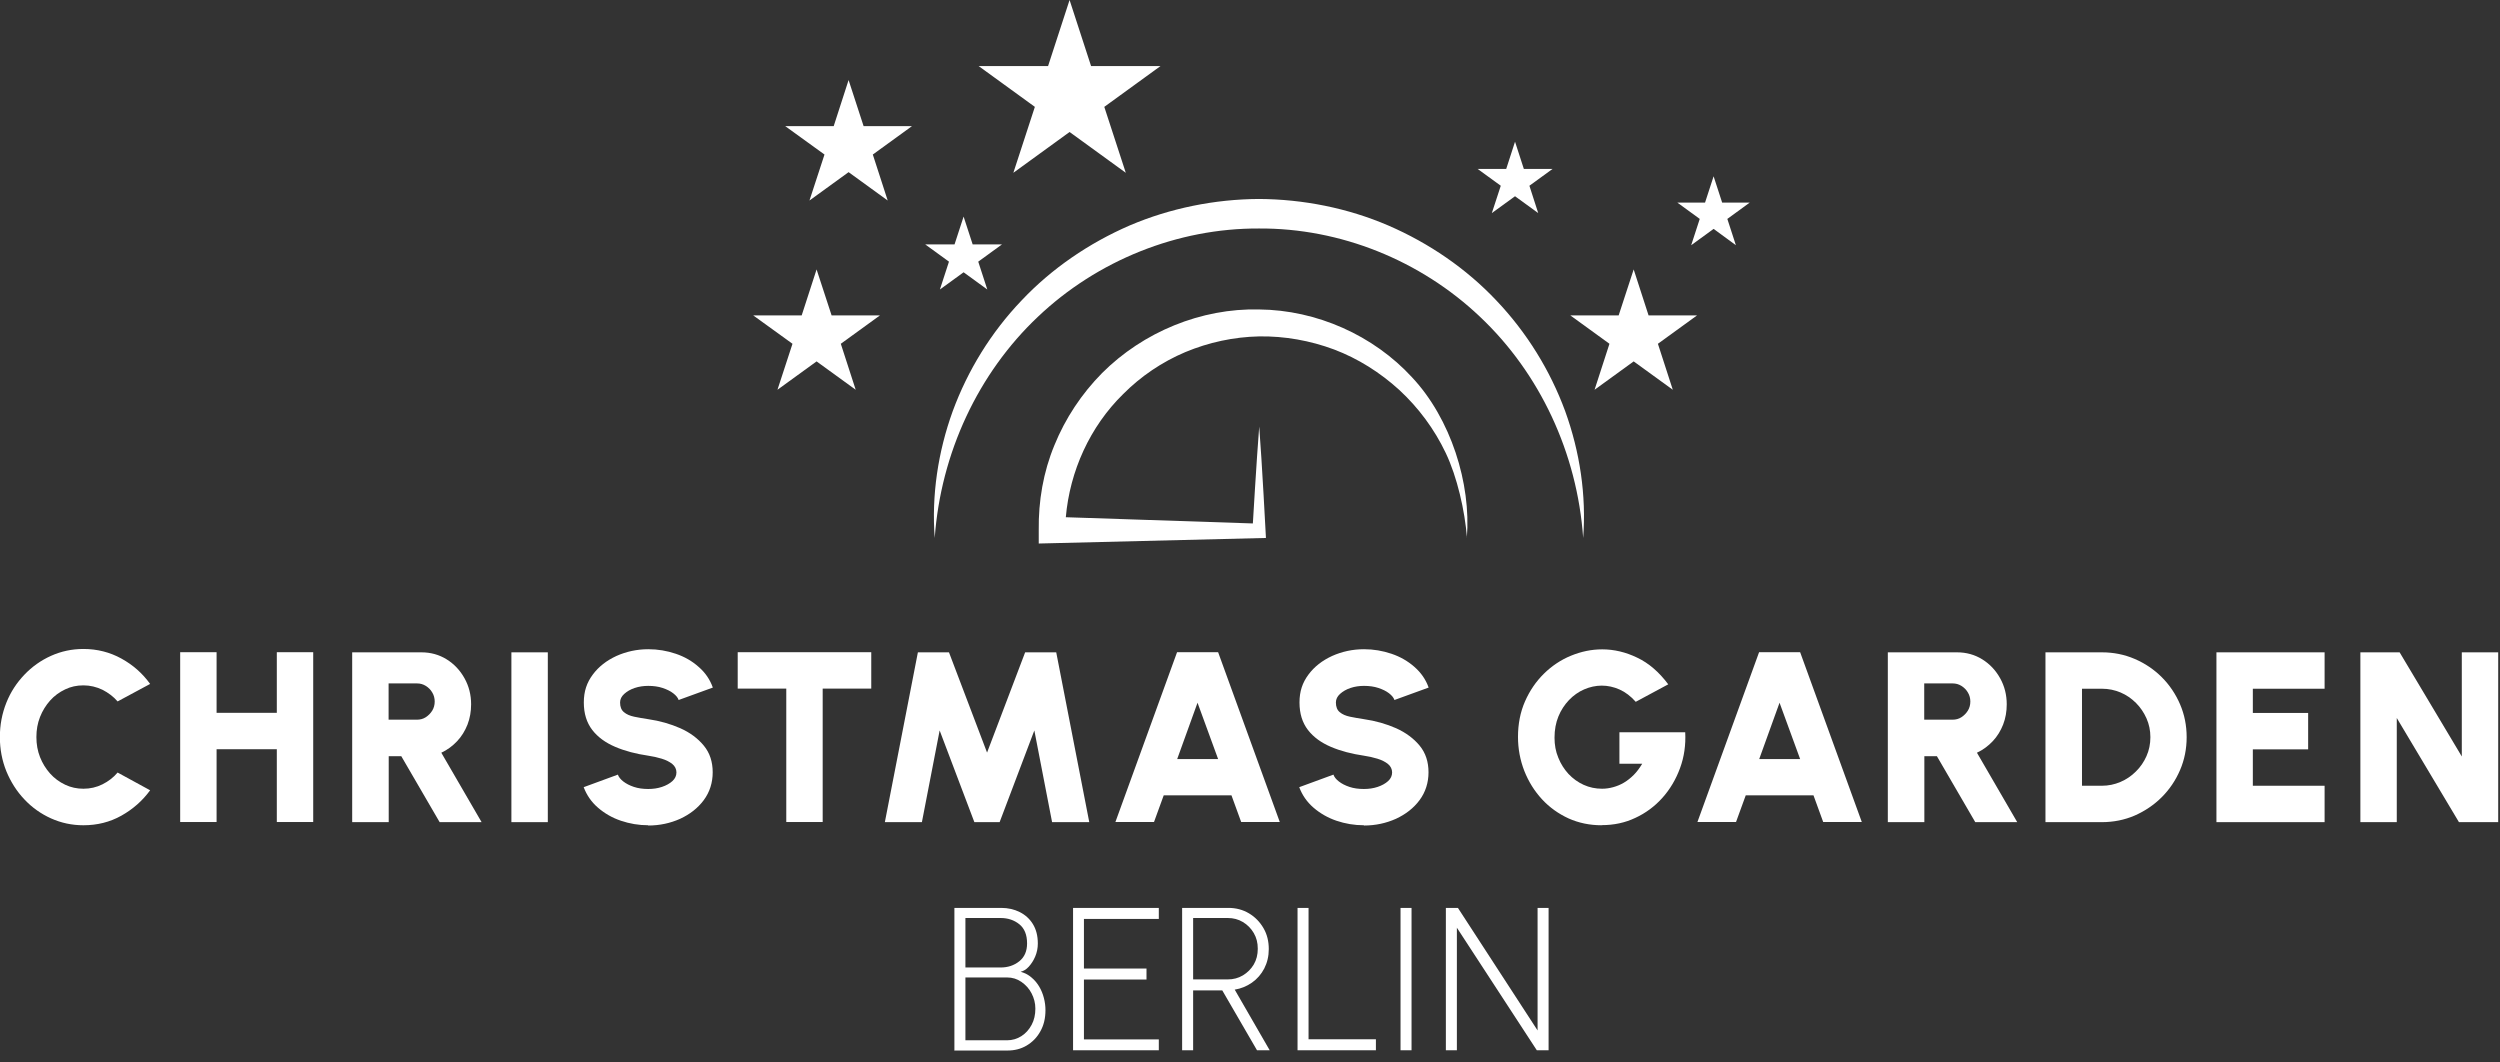
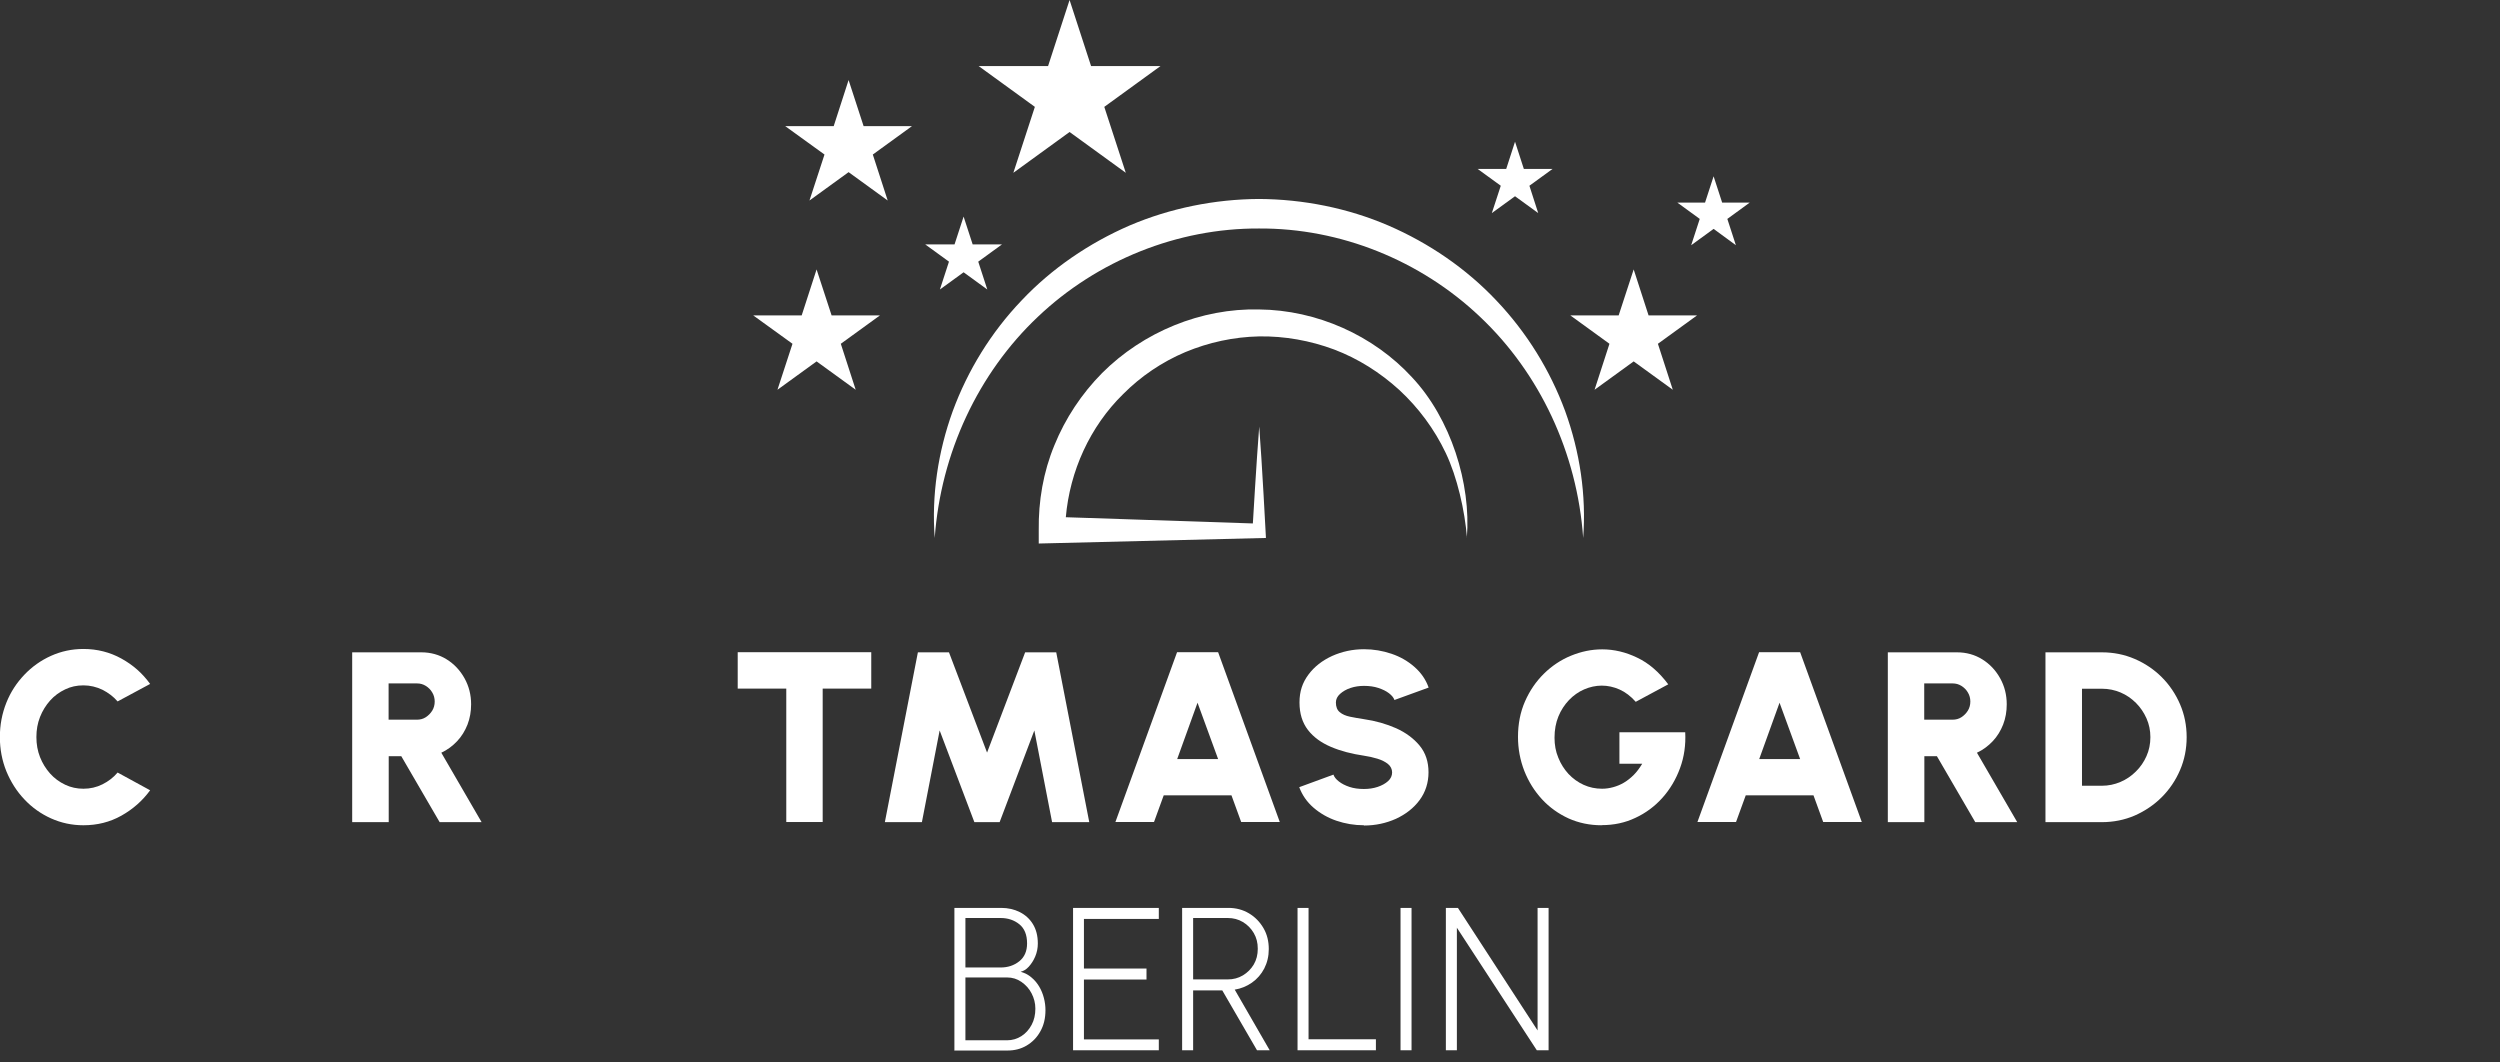
<svg xmlns="http://www.w3.org/2000/svg" width="193" height="82" viewBox="0 0 193 82" fill="none">
  <rect x="0" y="0" width="193" height="82" fill="#333333" stroke="none" />
  <g clip-path="url(#clip0_525_1943)">
    <g clip-path="url(#clip1_525_1943)">
      <path d="M78.861 23.2C76.511 25.66 74.711 28.59 73.551 31.74C72.411 34.89 71.911 38.25 72.161 41.53C72.631 34.97 75.521 28.81 80.121 24.46C84.711 20.1 90.921 17.61 97.191 17.64C103.461 17.6 109.671 20.1 114.261 24.46C118.871 28.81 121.761 34.97 122.221 41.53C122.471 38.25 121.971 34.89 120.831 31.74C119.671 28.59 117.861 25.66 115.521 23.2C113.191 20.73 110.321 18.77 107.181 17.41C104.041 16.06 100.611 15.38 97.191 15.36C93.771 15.38 90.341 16.07 87.201 17.41C84.071 18.77 81.191 20.73 78.861 23.2Z" fill="white" />
      <path d="M113.241 41.52C113.581 37.33 112.001 32.31 109.001 29.12C106.041 25.9 101.661 23.93 97.201 23.89C92.731 23.78 88.251 25.63 85.081 28.8C83.501 30.4 82.241 32.3 81.401 34.37C80.541 36.44 80.161 38.69 80.191 40.92V41.96L97.731 41.53C97.731 41.53 97.421 35.59 97.211 32.93C97.001 35.6 96.721 40.41 96.721 40.41L82.281 39.93C82.591 36.36 84.151 32.93 86.701 30.43C88.071 29.05 89.711 27.94 91.511 27.18C93.311 26.43 95.241 26.01 97.211 25.97C99.171 25.94 101.141 26.29 102.991 26.98C104.841 27.68 106.551 28.76 108.031 30.11C109.501 31.47 110.731 33.12 111.611 34.97C112.491 36.81 113.091 39.44 113.251 41.53L113.241 41.52Z" fill="white" />
      <path d="M123.1 30.09L126.12 27.9L129.14 30.09L127.99 26.54L131.01 24.35H127.27L126.12 20.8L124.96 24.35H121.23L124.25 26.54L123.1 30.09Z" fill="white" />
      <path d="M60.02 30.09L63.04 27.9L66.06 30.09L64.91 26.54L67.93 24.35H64.2L63.04 20.8L61.89 24.35H58.15L61.18 26.54L60.02 30.09Z" fill="white" />
      <path d="M62.491 15.48L65.511 13.29L68.531 15.48L67.381 11.93L70.401 9.74H66.671L65.511 6.18L64.361 9.74H60.621L63.651 11.93L62.491 15.48Z" fill="white" />
      <path d="M115.17 16.45L116.96 15.15L118.75 16.45L118.07 14.34L119.86 13.04H117.64L116.96 10.94L116.28 13.04H114.07L115.86 14.34L115.17 16.45Z" fill="white" />
      <path d="M78.231 13.34L82.571 10.19L86.911 13.34L85.251 8.25L89.591 5.1H84.231L82.571 0L80.911 5.1H75.551L79.891 8.25L78.231 13.34Z" fill="white" />
      <path d="M72.56 22.35L74.39 21.02L76.22 22.35L75.52 20.2L77.35 18.87H75.09L74.39 16.72L73.69 18.87H71.43L73.26 20.2L72.56 22.35Z" fill="white" />
      <path d="M130.56 18.93L132.29 17.67L134.01 18.93L133.35 16.9L135.08 15.64H132.95L132.29 13.61L131.63 15.64H129.49L131.22 16.9L130.56 18.93Z" fill="white" />
      <path d="M6.44 63.71C5.55 63.71 4.72 63.53 3.94 63.18C3.16 62.83 2.47 62.34 1.88 61.71C1.29 61.09 0.83 60.36 0.49 59.54C0.16 58.72 -0.01 57.84 -0.01 56.9C-0.01 55.96 0.16 55.08 0.49 54.25C0.82 53.42 1.29 52.71 1.88 52.09C2.47 51.47 3.16 50.98 3.94 50.63C4.72 50.28 5.55 50.1 6.44 50.1C7.5 50.1 8.48 50.35 9.37 50.84C10.26 51.33 11 51.98 11.59 52.8L9.08 54.15C8.76 53.78 8.36 53.48 7.91 53.25C7.45 53.03 6.96 52.91 6.44 52.91C5.92 52.91 5.47 53.01 5.03 53.22C4.59 53.43 4.2 53.71 3.87 54.08C3.54 54.45 3.28 54.87 3.09 55.35C2.9 55.83 2.81 56.35 2.81 56.9C2.81 57.45 2.9 57.97 3.09 58.45C3.28 58.93 3.54 59.35 3.87 59.72C4.2 60.09 4.59 60.37 5.03 60.58C5.47 60.79 5.94 60.89 6.44 60.89C6.96 60.89 7.45 60.78 7.91 60.55C8.37 60.32 8.76 60.02 9.08 59.64L11.59 61.01C11 61.82 10.26 62.47 9.37 62.97C8.48 63.47 7.5 63.71 6.44 63.71Z" fill="white" />
-       <path d="M21.37 50.35H24.18V63.46H21.37V57.84H16.72V63.46H13.91V50.35H16.72V55.03H21.37V50.35Z" fill="white" />
      <path d="M27.189 63.47V50.36H32.529C33.249 50.36 33.9 50.54 34.48 50.9C35.059 51.26 35.52 51.75 35.859 52.36C36.2 52.97 36.37 53.64 36.37 54.37C36.37 54.93 36.279 55.45 36.09 55.94C35.9 56.42 35.639 56.85 35.289 57.22C34.94 57.59 34.539 57.89 34.069 58.11L37.179 63.47H33.94L30.98 58.38H30.009V63.47H27.2H27.189ZM30 55.56H32.19C32.44 55.56 32.669 55.5 32.87 55.37C33.069 55.24 33.239 55.07 33.37 54.86C33.499 54.65 33.559 54.41 33.559 54.16C33.559 53.91 33.499 53.67 33.37 53.46C33.249 53.25 33.08 53.08 32.87 52.95C32.66 52.82 32.44 52.76 32.19 52.76H30V55.57V55.56Z" fill="white" />
-       <path d="M39.48 63.47V50.36H42.291V63.47H39.48Z" fill="white" />
-       <path d="M50.05 63.71C49.31 63.71 48.611 63.59 47.931 63.36C47.251 63.13 46.67 62.79 46.16 62.35C45.651 61.91 45.291 61.38 45.06 60.77L47.7 59.8C47.761 59.98 47.901 60.16 48.12 60.33C48.34 60.5 48.611 60.64 48.941 60.75C49.27 60.86 49.641 60.91 50.041 60.91C50.42 60.91 50.77 60.86 51.1 60.75C51.431 60.64 51.7 60.49 51.91 60.3C52.12 60.11 52.221 59.88 52.221 59.63C52.221 59.38 52.111 59.15 51.901 58.98C51.691 58.81 51.41 58.67 51.081 58.57C50.751 58.47 50.401 58.39 50.05 58.34C49.1 58.2 48.251 57.98 47.501 57.66C46.751 57.34 46.151 56.91 45.721 56.35C45.291 55.79 45.071 55.09 45.071 54.23C45.071 53.37 45.3 52.7 45.761 52.08C46.221 51.46 46.831 50.99 47.59 50.64C48.35 50.3 49.17 50.12 50.05 50.12C50.791 50.12 51.49 50.24 52.17 50.47C52.85 50.7 53.441 51.04 53.941 51.49C54.45 51.93 54.81 52.46 55.031 53.08L52.391 54.04C52.331 53.86 52.191 53.69 51.971 53.52C51.751 53.35 51.48 53.22 51.151 53.11C50.821 53 50.45 52.95 50.041 52.95C49.681 52.95 49.331 53 49.001 53.11C48.67 53.22 48.401 53.38 48.191 53.57C47.98 53.76 47.87 53.98 47.87 54.23C47.87 54.57 47.971 54.82 48.17 54.98C48.37 55.15 48.63 55.26 48.961 55.33C49.291 55.4 49.651 55.46 50.041 55.52C50.941 55.65 51.77 55.89 52.52 56.22C53.281 56.56 53.88 57.01 54.34 57.57C54.8 58.13 55.02 58.82 55.02 59.62C55.02 60.42 54.791 61.15 54.331 61.77C53.87 62.39 53.261 62.86 52.511 63.21C51.751 63.55 50.931 63.73 50.041 63.73L50.05 63.71Z" fill="white" />
      <path d="M67.261 50.35V53.16H63.511V63.46H60.701V53.16H56.951V50.35H67.251H67.261Z" fill="white" />
      <path d="M68.311 63.47L70.861 50.36H73.261L76.201 58.1L79.141 50.36H81.541L84.091 63.47H81.221L79.851 56.39L77.171 63.47H75.221L72.541 56.39L71.171 63.47H68.301H68.311Z" fill="white" />
      <path d="M90.869 50.35H94.039L98.799 63.46H95.819L95.069 61.4H89.839L89.089 63.46H86.109L90.869 50.35ZM90.869 58.6H94.039L92.449 54.25L90.879 58.6H90.869Z" fill="white" />
      <path d="M105.291 63.71C104.551 63.71 103.851 63.59 103.171 63.36C102.501 63.13 101.911 62.79 101.401 62.35C100.891 61.91 100.531 61.38 100.301 60.77L102.941 59.8C103.001 59.98 103.141 60.16 103.361 60.33C103.581 60.5 103.851 60.64 104.181 60.75C104.511 60.86 104.881 60.91 105.291 60.91C105.671 60.91 106.021 60.86 106.351 60.75C106.681 60.64 106.951 60.49 107.161 60.3C107.371 60.11 107.471 59.88 107.471 59.63C107.471 59.38 107.361 59.15 107.151 58.98C106.941 58.81 106.661 58.67 106.331 58.57C106.001 58.47 105.651 58.39 105.301 58.34C104.351 58.2 103.501 57.98 102.751 57.66C102.001 57.34 101.401 56.91 100.971 56.35C100.541 55.79 100.321 55.09 100.321 54.23C100.321 53.37 100.551 52.7 101.011 52.08C101.471 51.46 102.081 50.99 102.841 50.64C103.601 50.3 104.421 50.12 105.301 50.12C106.041 50.12 106.741 50.24 107.421 50.47C108.101 50.7 108.691 51.04 109.201 51.49C109.711 51.94 110.071 52.46 110.291 53.08L107.651 54.04C107.591 53.86 107.451 53.69 107.231 53.52C107.011 53.35 106.741 53.22 106.411 53.11C106.081 53 105.711 52.95 105.301 52.95C104.941 52.95 104.591 53 104.261 53.11C103.931 53.22 103.661 53.38 103.451 53.57C103.241 53.76 103.131 53.98 103.131 54.23C103.131 54.57 103.231 54.82 103.431 54.98C103.631 55.15 103.891 55.26 104.221 55.33C104.551 55.4 104.911 55.46 105.301 55.52C106.201 55.65 107.031 55.89 107.781 56.22C108.531 56.56 109.141 57.01 109.601 57.57C110.061 58.13 110.281 58.82 110.281 59.62C110.281 60.42 110.051 61.15 109.591 61.77C109.131 62.39 108.521 62.86 107.771 63.21C107.011 63.55 106.191 63.73 105.301 63.73L105.291 63.71Z" fill="white" />
      <path d="M123.639 63.71C122.719 63.71 121.869 63.53 121.089 63.18C120.309 62.82 119.619 62.33 119.039 61.7C118.459 61.07 118.009 60.35 117.679 59.52C117.359 58.7 117.189 57.82 117.189 56.89C117.189 55.89 117.369 54.97 117.729 54.15C118.089 53.33 118.579 52.61 119.189 52.01C119.799 51.41 120.499 50.94 121.279 50.62C122.059 50.3 122.859 50.13 123.689 50.13C124.599 50.13 125.499 50.34 126.389 50.77C127.279 51.19 128.079 51.88 128.789 52.83L126.279 54.18C125.899 53.75 125.479 53.43 125.029 53.23C124.579 53.03 124.119 52.93 123.659 52.93C123.199 52.93 122.739 53.03 122.299 53.22C121.859 53.41 121.469 53.69 121.129 54.04C120.789 54.4 120.509 54.82 120.309 55.31C120.109 55.8 120.009 56.35 120.009 56.95C120.009 57.5 120.099 58.01 120.299 58.49C120.489 58.97 120.759 59.39 121.089 59.75C121.429 60.11 121.819 60.39 122.259 60.59C122.699 60.79 123.179 60.89 123.679 60.89C123.969 60.89 124.249 60.85 124.539 60.77C124.829 60.69 125.099 60.58 125.369 60.42C125.639 60.26 125.889 60.06 126.129 59.82C126.369 59.58 126.579 59.29 126.779 58.96H125.019V56.53H130.099C130.149 57.51 130.019 58.43 129.699 59.3C129.379 60.17 128.929 60.93 128.339 61.59C127.749 62.25 127.049 62.77 126.249 63.14C125.449 63.52 124.589 63.7 123.659 63.7L123.639 63.71Z" fill="white" />
      <path d="M135.801 50.35H138.971L143.731 63.46H140.751L140.001 61.4H134.771L134.021 63.46H131.041L135.801 50.35ZM135.801 58.6H138.971L137.381 54.25L135.811 58.6H135.801Z" fill="white" />
      <path d="M145.74 63.47V50.36H151.08C151.8 50.36 152.45 50.54 153.03 50.9C153.61 51.26 154.07 51.75 154.41 52.36C154.75 52.97 154.92 53.64 154.92 54.37C154.92 54.93 154.83 55.45 154.64 55.94C154.45 56.42 154.19 56.85 153.84 57.22C153.49 57.59 153.09 57.89 152.62 58.11L155.73 63.47H152.49L149.53 58.38H148.56V63.47H145.75H145.74ZM148.55 55.56H150.74C150.99 55.56 151.22 55.5 151.42 55.37C151.62 55.24 151.79 55.07 151.92 54.86C152.05 54.65 152.11 54.41 152.11 54.16C152.11 53.91 152.05 53.67 151.92 53.46C151.8 53.25 151.63 53.08 151.42 52.95C151.21 52.82 150.99 52.76 150.74 52.76H148.55V55.57V55.56Z" fill="white" />
      <path d="M157.91 63.47V50.36H162.26C163.17 50.36 164.01 50.53 164.8 50.87C165.59 51.21 166.29 51.68 166.89 52.28C167.49 52.88 167.96 53.58 168.3 54.37C168.64 55.16 168.81 56.01 168.81 56.91C168.81 57.81 168.64 58.66 168.3 59.45C167.96 60.24 167.49 60.94 166.89 61.54C166.29 62.14 165.59 62.61 164.8 62.96C164.01 63.3 163.16 63.47 162.26 63.47H157.91ZM160.72 60.66H162.26C162.77 60.66 163.24 60.56 163.69 60.37C164.14 60.18 164.54 59.91 164.89 59.56C165.24 59.22 165.51 58.82 165.71 58.37C165.91 57.92 166.01 57.43 166.01 56.91C166.01 56.39 165.91 55.91 165.71 55.46C165.51 55.01 165.24 54.61 164.9 54.27C164.56 53.93 164.16 53.65 163.71 53.46C163.26 53.27 162.78 53.17 162.27 53.17H160.73V60.66H160.72Z" fill="white" />
-       <path d="M171.109 63.47V50.36H179.459V53.17H173.919V55.04H178.189V57.85H173.919V60.66H179.459V63.47H171.109Z" fill="white" />
-       <path d="M182.221 63.47V50.36H185.251L190.051 58.4V50.36H192.861V63.47H189.831L185.031 55.43V63.47H182.221Z" fill="white" />
      <path d="M73.68 81.08V70.09H77.3C77.82 70.09 78.3 70.2 78.72 70.41C79.14 70.62 79.49 70.93 79.74 71.34C79.99 71.75 80.12 72.24 80.12 72.84C80.12 73.2 80.05 73.53 79.92 73.84C79.79 74.15 79.62 74.41 79.42 74.63C79.22 74.85 79.01 74.97 78.79 75.02C79.11 75.11 79.39 75.25 79.63 75.46C79.87 75.66 80.07 75.9 80.23 76.17C80.39 76.44 80.51 76.74 80.59 77.05C80.67 77.36 80.71 77.67 80.71 77.98C80.71 78.61 80.58 79.16 80.31 79.63C80.05 80.1 79.69 80.46 79.25 80.72C78.81 80.98 78.32 81.1 77.78 81.1H73.66L73.68 81.08ZM74.53 74.69H77.25C77.81 74.69 78.29 74.53 78.69 74.21C79.09 73.89 79.29 73.43 79.29 72.83C79.29 72.17 79.09 71.67 78.69 71.35C78.29 71.03 77.81 70.87 77.25 70.87H74.53V74.68V74.69ZM74.53 80.31H77.75C78.15 80.31 78.52 80.2 78.85 79.99C79.18 79.78 79.44 79.49 79.64 79.12C79.84 78.75 79.93 78.33 79.93 77.87C79.93 77.45 79.83 77.06 79.64 76.69C79.45 76.32 79.18 76.03 78.85 75.8C78.52 75.57 78.15 75.46 77.75 75.46H74.53V80.31Z" fill="white" />
      <path d="M82.84 81.08V70.09H89.46V70.94H83.68V74.77H88.51V75.62H83.68V80.24H89.46V81.09H82.84V81.08Z" fill="white" />
      <path d="M91.26 81.08V70.09H94.84C95.42 70.09 95.95 70.23 96.42 70.51C96.89 70.79 97.26 71.17 97.54 71.65C97.82 72.13 97.95 72.67 97.95 73.27C97.95 73.82 97.83 74.32 97.6 74.77C97.37 75.21 97.05 75.58 96.65 75.86C96.25 76.14 95.81 76.32 95.32 76.4L98.02 81.08H97.04L94.36 76.46H92.11V81.08H91.26ZM92.11 75.61H94.79C95.21 75.61 95.6 75.51 95.95 75.3C96.3 75.09 96.58 74.81 96.79 74.46C97 74.1 97.1 73.7 97.1 73.24C97.1 72.78 97 72.39 96.79 72.03C96.58 71.67 96.3 71.39 95.95 71.18C95.6 70.97 95.21 70.87 94.79 70.87H92.11V75.61Z" fill="white" />
      <path d="M100.17 81.08V70.09H101.02V80.23H106.22V81.08H100.18H100.17Z" fill="white" />
      <path d="M108.121 81.08V70.09H108.971V81.08H108.121Z" fill="white" />
      <path d="M111.621 81.08V70.09H112.551L118.701 79.55V70.09H119.551V81.08H118.641L112.471 71.62V81.08H111.621Z" fill="white" />
    </g>
  </g>
  <defs>
    <clipPath id="clip0_525_1943">
      <rect width="193" height="82" fill="white" />
    </clipPath>
    <clipPath id="clip1_525_1943">
      <rect width="192.86" height="81.08" fill="white" />
    </clipPath>
  </defs>
</svg>